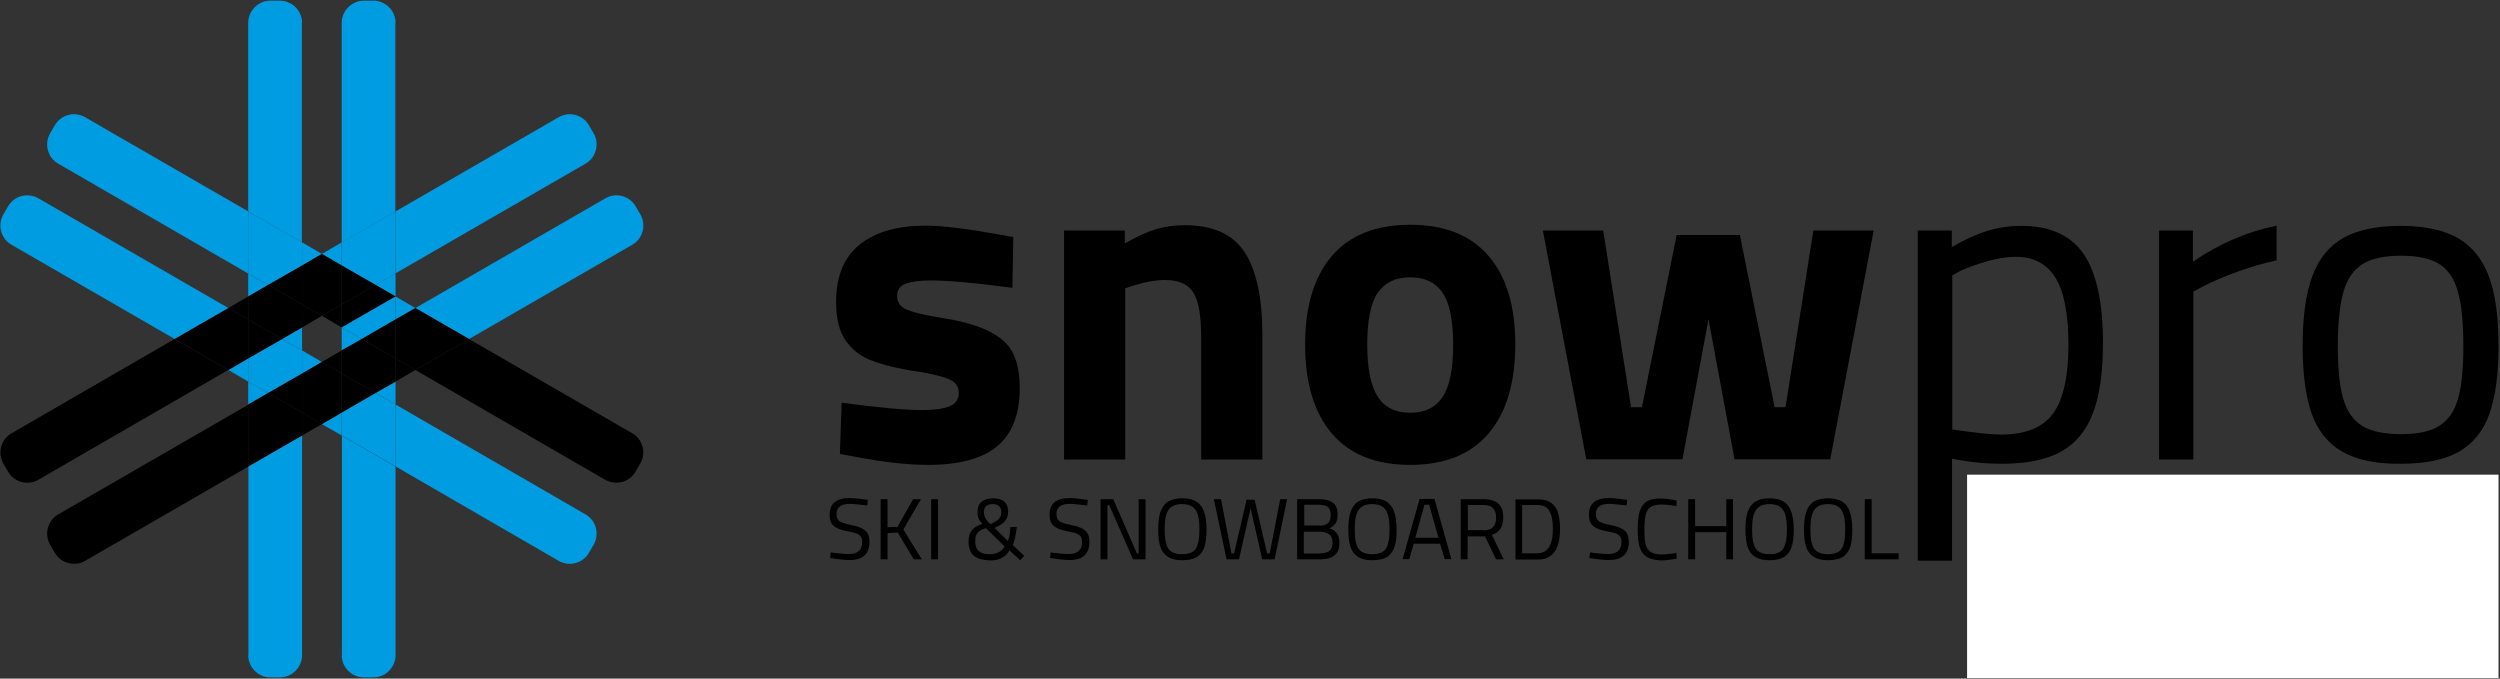
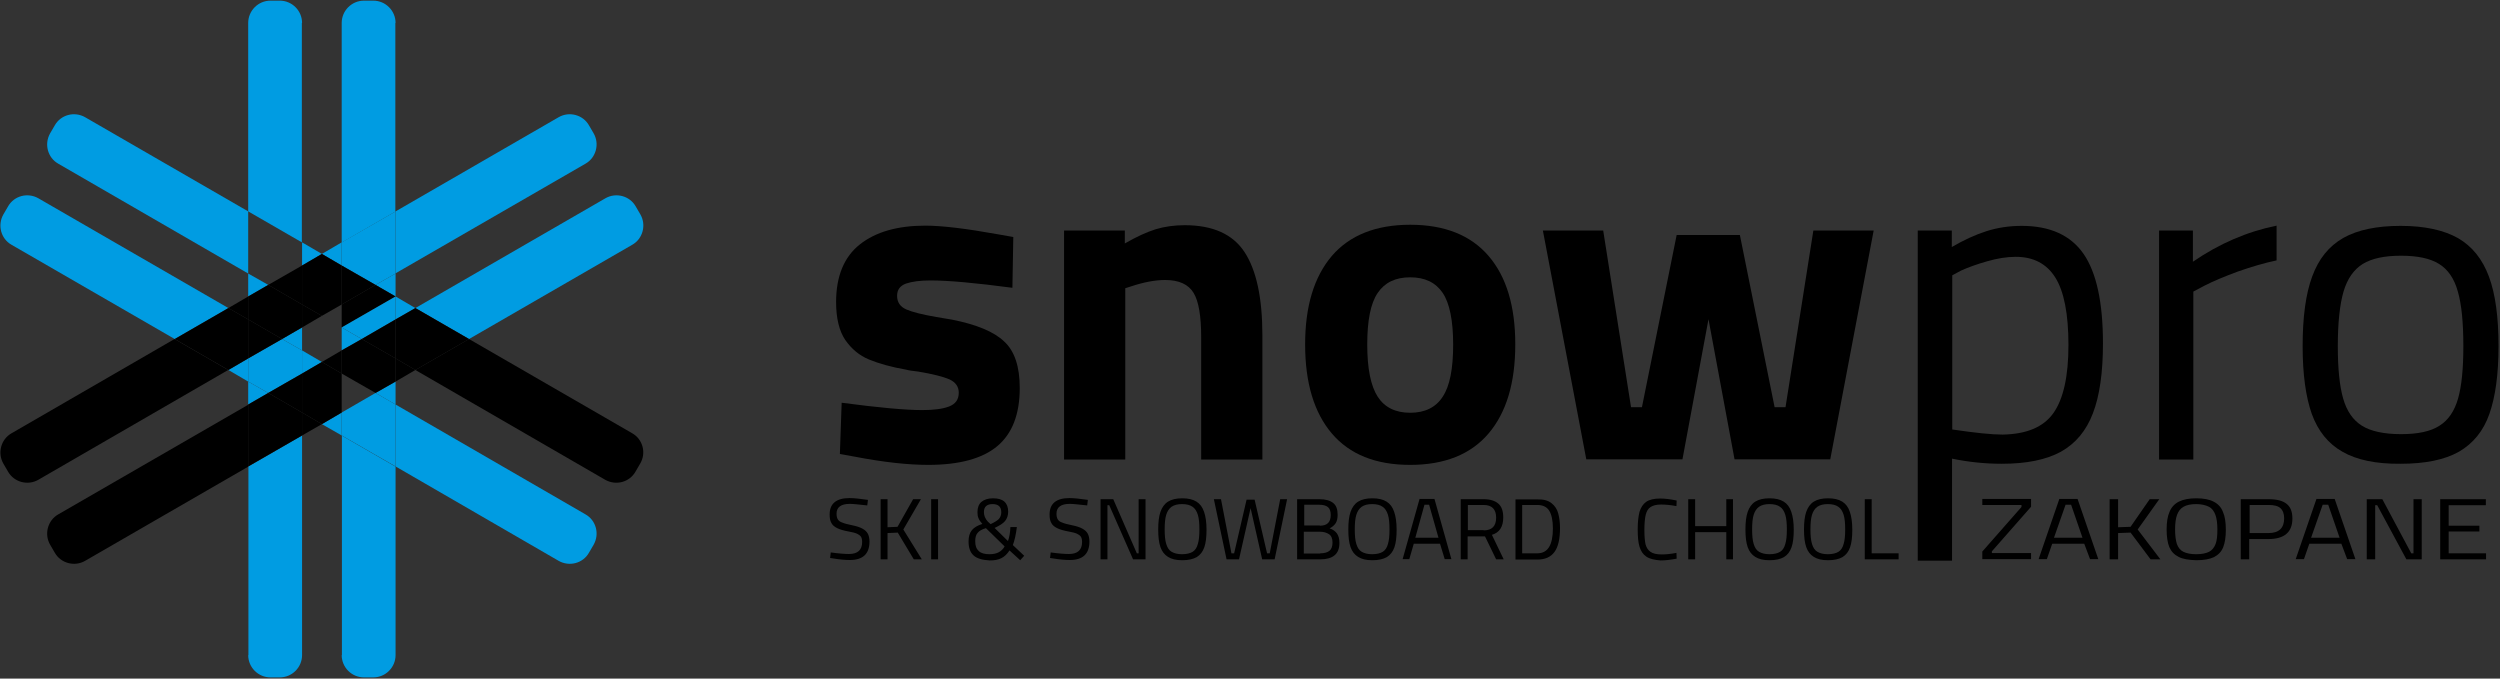
<svg xmlns="http://www.w3.org/2000/svg" width="1610" zoomAndPan="magnify" viewBox="0 0 1207.5 327.75" height="437" preserveAspectRatio="xMidYMid meet" version="1.0">
  <rect x="0" y="0" width="1207.5" height="327.75" fill="#333333" stroke="none" />
  <defs>
    <clipPath id="b02d85d36f">
      <path d="M 119 210 L 146 210 L 146 327.5 L 119 327.5 Z M 119 210 " clip-rule="nonzero" />
    </clipPath>
    <clipPath id="eab2d3c01e">
      <path d="M 165 210 L 192 210 L 192 327.5 L 165 327.5 Z M 165 210 " clip-rule="nonzero" />
    </clipPath>
    <clipPath id="0f10aeb413">
      <path d="M 0.211 163 L 111 163 L 111 234 L 0.211 234 Z M 0.211 163 " clip-rule="nonzero" />
    </clipPath>
    <clipPath id="dd0b6b1366">
      <path d="M 0.211 94 L 111 94 L 111 164 L 0.211 164 Z M 0.211 94 " clip-rule="nonzero" />
    </clipPath>
    <clipPath id="e08ed4b789">
      <path d="M 1112 109 L 1206.789 109 L 1206.789 225 L 1112 225 Z M 1112 109 " clip-rule="nonzero" />
    </clipPath>
    <clipPath id="1c52dc78c6">
      <path d="M 950.098 229.25 L 1206.789 229.25 L 1206.789 327.5 L 950.098 327.5 Z M 950.098 229.25 " clip-rule="nonzero" />
    </clipPath>
    <clipPath id="40784b5987">
-       <path d="M 0.098 0.25 L 256.789 0.25 L 256.789 98.5 L 0.098 98.5 Z M 0.098 0.25 " clip-rule="nonzero" />
-     </clipPath>
+       </clipPath>
    <clipPath id="4910d44923">
      <rect x="0" width="257" y="0" height="99" />
    </clipPath>
  </defs>
  <path fill="#009ce2" d="M 119.879 184.301 L 119.879 195.383 L 129.555 189.789 Z M 119.879 184.301 " fill-opacity="1" fill-rule="nonzero" />
  <path fill="#009ce2" d="M 145.898 11.078 C 145.898 5.16 141.059 0.316 135.148 0.316 L 130.633 0.316 C 124.719 0.316 119.879 5.16 119.879 11.078 L 119.879 102.102 L 145.793 117.055 L 145.793 11.078 Z M 145.898 11.078 " fill-opacity="1" fill-rule="nonzero" />
  <path fill="#009ce2" d="M 119.879 132.117 L 119.879 143.199 L 129.555 137.605 Z M 119.879 132.117 " fill-opacity="1" fill-rule="nonzero" />
  <path fill="#009ce2" d="M 136.223 163.75 L 145.898 169.238 L 145.898 158.156 Z M 136.223 163.75 " fill-opacity="1" fill-rule="nonzero" />
  <g clip-path="url(#b02d85d36f)">
    <path fill="#009ce2" d="M 119.879 316.422 C 119.879 322.34 124.719 327.184 130.633 327.184 L 135.148 327.184 C 141.059 327.184 145.898 322.34 145.898 316.422 L 145.898 210.336 L 119.988 225.293 L 119.988 316.422 Z M 119.879 316.422 " fill-opacity="1" fill-rule="nonzero" />
  </g>
  <path fill="#009ce2" d="M 165.039 169.238 L 174.715 163.75 L 165.039 158.156 Z M 165.039 169.238 " fill-opacity="1" fill-rule="nonzero" />
  <path fill="#009ce2" d="M 191.059 143.199 L 191.059 132.117 L 181.379 137.605 Z M 191.059 143.199 " fill-opacity="1" fill-rule="nonzero" />
  <path fill="#009ce2" d="M 191.059 11.078 C 191.059 5.16 186.219 0.316 180.305 0.316 L 175.789 0.316 C 169.875 0.316 165.039 5.16 165.039 11.078 L 165.039 117.164 L 190.949 102.207 L 190.949 11.078 Z M 191.059 11.078 " fill-opacity="1" fill-rule="nonzero" />
  <path fill="#009ce2" d="M 191.059 195.383 L 191.059 184.301 L 181.379 189.789 Z M 191.059 195.383 " fill-opacity="1" fill-rule="nonzero" />
  <g clip-path="url(#eab2d3c01e)">
    <path fill="#009ce2" d="M 165.039 316.422 C 165.039 322.34 169.875 327.184 175.789 327.184 L 180.305 327.184 C 186.219 327.184 191.059 322.34 191.059 316.422 L 191.059 225.402 L 165.145 210.445 L 165.145 316.422 Z M 165.039 316.422 " fill-opacity="1" fill-rule="nonzero" />
  </g>
  <path fill="#009ce2" d="M 305.352 118.238 C 310.512 115.332 312.23 108.664 309.328 103.605 L 307.07 99.734 C 304.168 94.566 297.5 92.848 292.449 95.75 L 200.625 148.793 L 226.539 163.75 Z M 305.352 118.238 " fill-opacity="1" fill-rule="nonzero" />
  <path fill="#000000" d="M 129.555 189.789 L 119.879 195.383 L 119.879 225.293 L 145.898 210.336 L 145.898 199.254 Z M 129.555 189.789 " fill-opacity="1" fill-rule="nonzero" />
  <path fill="#000000" d="M 174.715 163.75 L 165.039 169.238 L 165.039 180.426 L 181.379 189.789 L 191.059 184.301 L 191.059 173.109 Z M 174.715 163.75 " fill-opacity="1" fill-rule="nonzero" />
  <path fill="#009ce2" d="M 282.77 79.074 C 287.93 76.172 289.652 69.5 286.75 64.441 L 284.492 60.57 C 281.59 55.406 274.922 53.684 269.867 56.59 L 191.059 102.102 L 191.059 132.012 Z M 282.77 79.074 " fill-opacity="1" fill-rule="nonzero" />
  <path fill="#000000" d="M 145.898 147.074 L 145.898 158.156 L 155.469 152.559 Z M 145.898 147.074 " fill-opacity="1" fill-rule="nonzero" />
  <path fill="#000000" d="M 119.879 143.199 L 110.309 148.793 L 119.879 154.281 Z M 119.879 143.199 " fill-opacity="1" fill-rule="nonzero" />
  <g clip-path="url(#0f10aeb413)">
    <path fill="#000000" d="M 5.586 209.262 C 0.426 212.168 -1.293 218.836 1.609 223.895 L 3.867 227.766 C 6.77 232.934 13.434 234.652 18.488 231.75 L 110.203 178.707 L 84.289 163.75 Z M 5.586 209.262 " fill-opacity="1" fill-rule="nonzero" />
  </g>
  <path fill="#009ce2" d="M 165.039 117.055 L 155.469 122.648 L 165.039 128.246 Z M 165.039 117.055 " fill-opacity="1" fill-rule="nonzero" />
  <path fill="#000000" d="M 136.223 163.75 L 145.898 158.156 L 145.898 147.074 L 129.555 137.605 L 119.879 143.199 L 119.879 154.281 Z M 136.223 163.75 " fill-opacity="1" fill-rule="nonzero" />
  <path fill="#009ce2" d="M 181.379 137.605 L 191.059 132.117 L 191.059 102.102 L 165.039 117.055 L 165.039 128.246 Z M 181.379 137.605 " fill-opacity="1" fill-rule="nonzero" />
  <path fill="#009ce2" d="M 145.898 180.426 L 155.469 174.832 L 145.898 169.238 Z M 145.898 180.426 " fill-opacity="1" fill-rule="nonzero" />
  <path fill="#009ce2" d="M 269.867 270.91 C 275.027 273.816 281.59 272.094 284.492 266.93 L 286.75 263.059 C 289.652 257.895 287.93 251.332 282.77 248.426 L 191.059 195.383 L 191.059 225.293 Z M 269.867 270.91 " fill-opacity="1" fill-rule="nonzero" />
  <path fill="#009ce2" d="M 110.309 178.707 L 119.879 184.301 L 119.879 173.109 Z M 110.309 178.707 " fill-opacity="1" fill-rule="nonzero" />
  <g clip-path="url(#dd0b6b1366)">
    <path fill="#009ce2" d="M 18.488 95.75 C 13.328 92.848 6.77 94.566 3.867 99.734 L 1.609 103.605 C -1.293 108.77 0.426 115.332 5.586 118.238 L 84.398 163.75 L 110.309 148.793 Z M 18.488 95.75 " fill-opacity="1" fill-rule="nonzero" />
  </g>
  <path fill="#009ce2" d="M 155.469 204.852 L 165.039 210.336 L 165.039 199.254 Z M 155.469 204.852 " fill-opacity="1" fill-rule="nonzero" />
  <path fill="#009ce2" d="M 145.898 180.426 L 145.898 169.238 L 136.223 163.75 L 119.879 173.109 L 119.879 184.301 L 129.555 189.789 Z M 145.898 180.426 " fill-opacity="1" fill-rule="nonzero" />
  <path fill="#009ce2" d="M 165.039 199.254 L 165.039 210.336 L 191.059 225.293 L 191.059 195.383 L 181.379 189.789 Z M 165.039 199.254 " fill-opacity="1" fill-rule="nonzero" />
  <path fill="#000000" d="M 165.039 180.426 L 155.469 174.832 L 145.898 180.426 L 145.898 199.254 L 155.469 204.852 L 165.039 199.254 Z M 165.039 180.426 " fill-opacity="1" fill-rule="nonzero" />
  <path fill="#000000" d="M 119.879 154.281 L 110.309 148.793 L 84.398 163.75 L 110.309 178.707 L 119.879 173.109 Z M 119.879 154.281 " fill-opacity="1" fill-rule="nonzero" />
  <path fill="#000000" d="M 119.879 173.109 L 136.223 163.75 L 119.879 154.281 Z M 119.879 173.109 " fill-opacity="1" fill-rule="nonzero" />
  <path fill="#009ce2" d="M 41.066 56.59 C 35.906 53.684 29.348 55.406 26.445 60.57 L 24.188 64.441 C 21.285 69.605 23.004 76.172 28.164 79.074 L 119.879 132.117 L 119.879 102.102 Z M 41.066 56.59 " fill-opacity="1" fill-rule="nonzero" />
  <path fill="#009ce2" d="M 155.469 122.648 L 145.898 117.055 L 145.898 128.246 Z M 155.469 122.648 " fill-opacity="1" fill-rule="nonzero" />
-   <path fill="#000000" d="M 165.039 147.074 L 155.469 152.559 L 165.039 158.156 Z M 165.039 147.074 " fill-opacity="1" fill-rule="nonzero" />
  <path fill="#009ce2" d="M 200.625 148.793 L 191.059 143.199 L 191.059 154.281 Z M 200.625 148.793 " fill-opacity="1" fill-rule="nonzero" />
-   <path fill="#009ce2" d="M 145.898 128.246 L 145.898 117.055 L 119.879 102.102 L 119.879 132.117 L 129.555 137.605 Z M 145.898 128.246 " fill-opacity="1" fill-rule="nonzero" />
  <path fill="#000000" d="M 165.039 147.074 L 165.039 158.156 L 191.059 143.199 L 181.379 137.605 Z M 165.039 147.074 " fill-opacity="1" fill-rule="nonzero" />
  <path fill="#009ce2" d="M 174.715 163.75 L 191.059 154.281 L 191.059 143.199 L 165.039 158.156 Z M 174.715 163.75 " fill-opacity="1" fill-rule="nonzero" />
  <path fill="#000000" d="M 200.625 148.793 L 191.059 154.281 L 191.059 173.109 L 200.625 178.707 L 226.539 163.75 Z M 200.625 148.793 " fill-opacity="1" fill-rule="nonzero" />
  <path fill="#000000" d="M 28.164 248.426 C 23.004 251.332 21.285 258 24.188 263.059 L 26.445 266.93 C 29.348 272.094 36.016 273.816 41.066 270.91 L 119.879 225.402 L 119.879 195.488 Z M 28.164 248.426 " fill-opacity="1" fill-rule="nonzero" />
  <path fill="#000000" d="M 165.039 180.426 L 165.039 169.238 L 155.469 174.832 Z M 165.039 180.426 " fill-opacity="1" fill-rule="nonzero" />
  <path fill="#000000" d="M 191.059 184.301 L 200.625 178.707 L 191.059 173.109 Z M 191.059 184.301 " fill-opacity="1" fill-rule="nonzero" />
  <path fill="#000000" d="M 145.898 210.336 L 155.469 204.852 L 145.898 199.254 Z M 145.898 210.336 " fill-opacity="1" fill-rule="nonzero" />
  <path fill="#000000" d="M 145.898 199.254 L 145.898 180.426 L 129.555 189.789 Z M 145.898 199.254 " fill-opacity="1" fill-rule="nonzero" />
-   <path fill="#000000" d="M 181.379 189.789 L 165.039 180.426 L 165.039 199.254 Z M 181.379 189.789 " fill-opacity="1" fill-rule="nonzero" />
  <path fill="#000000" d="M 305.352 209.262 L 226.539 163.75 L 200.625 178.707 L 292.34 231.75 C 297.5 234.652 304.059 232.934 306.961 227.766 L 309.219 223.895 C 312.23 218.836 310.512 212.168 305.352 209.262 Z M 305.352 209.262 " fill-opacity="1" fill-rule="nonzero" />
  <path fill="#000000" d="M 191.059 173.109 L 191.059 154.281 L 174.715 163.75 Z M 191.059 173.109 " fill-opacity="1" fill-rule="nonzero" />
  <path fill="#000000" d="M 145.898 147.074 L 155.469 152.559 L 165.039 147.074 L 165.039 128.246 L 155.469 122.648 L 145.898 128.246 Z M 145.898 147.074 " fill-opacity="1" fill-rule="nonzero" />
  <path fill="#000000" d="M 129.555 137.605 L 145.898 147.074 L 145.898 128.246 Z M 129.555 137.605 " fill-opacity="1" fill-rule="nonzero" />
  <path fill="#000000" d="M 165.039 128.246 L 165.039 147.074 L 181.379 137.605 Z M 165.039 128.246 " fill-opacity="1" fill-rule="nonzero" />
  <path fill="#000000" d="M 412.762 220.559 L 405.664 219.27 L 406.523 194.52 C 424.375 196.887 437.277 198.07 445.445 198.07 C 450.93 198.07 455.23 197.535 458.348 196.352 C 461.469 195.168 463.082 193.016 463.082 189.68 C 463.082 186.773 461.574 184.621 458.562 183.223 C 455.555 181.934 450.5 180.641 443.402 179.457 C 440.715 179.137 438.887 178.922 437.922 178.598 C 430.5 177.309 424.48 175.586 419.75 173.648 C 415.02 171.711 411.258 168.484 408.246 164.18 C 405.344 159.875 403.836 153.742 403.836 145.891 C 403.836 133.41 407.707 124.047 415.34 118.023 C 422.977 112 433.512 108.984 446.953 108.984 C 454.91 108.984 466.629 110.383 482.109 113.184 L 489.422 114.473 L 488.992 139.004 C 471.145 136.637 458.027 135.453 449.426 135.453 C 444.371 135.453 440.5 135.992 437.598 136.961 C 434.695 138.035 433.297 139.973 433.297 142.879 C 433.297 145.996 434.801 148.148 437.707 149.441 C 440.609 150.73 445.445 151.914 452.113 153.098 L 459.855 154.391 C 471.684 156.758 480.066 160.199 485.016 164.934 C 490.066 169.559 492.539 177.09 492.539 187.422 C 492.539 200.117 488.887 209.477 481.68 215.5 C 474.477 221.527 463.297 224.539 448.352 224.539 C 438.566 224.539 426.738 223.25 412.762 220.559 Z M 412.762 220.559 " fill-opacity="1" fill-rule="nonzero" />
  <path fill="#000000" d="M 513.938 111.352 L 543.289 111.352 L 543.289 117.594 C 548.879 114.367 553.828 112.105 558.234 110.707 C 562.535 109.418 567.266 108.77 572.211 108.77 C 585.758 108.77 595.438 113.074 601.133 121.789 C 606.832 130.504 609.734 143.844 609.734 162.027 L 609.734 221.957 L 580.168 221.957 L 580.168 162.891 C 580.168 152.668 578.984 145.566 576.512 141.477 C 574.039 137.391 569.523 135.238 562.75 135.238 C 557.91 135.238 552.32 136.312 546.191 138.359 L 543.504 139.219 L 543.504 221.957 L 513.938 221.957 Z M 513.938 111.352 " fill-opacity="1" fill-rule="nonzero" />
  <path fill="#000000" d="M 643.281 209.371 C 634.68 199.254 630.379 184.945 630.379 166.332 C 630.379 147.934 634.68 133.73 643.281 123.617 C 651.883 113.613 664.57 108.555 681.129 108.555 C 697.793 108.555 710.375 113.613 718.977 123.617 C 727.578 133.625 731.879 147.828 731.879 166.332 C 731.879 184.945 727.578 199.254 718.977 209.371 C 710.375 219.484 697.688 224.539 681.129 224.539 C 664.465 224.539 651.883 219.484 643.281 209.371 Z M 696.828 191.617 C 700.266 186.453 701.879 178.059 701.879 166.441 C 701.879 154.82 700.16 146.43 696.828 141.477 C 693.387 136.422 688.227 133.945 681.129 133.945 C 674.031 133.945 668.871 136.422 665.43 141.477 C 661.992 146.535 660.379 154.82 660.379 166.441 C 660.379 178.059 662.098 186.453 665.43 191.617 C 668.766 196.781 674.031 199.363 681.129 199.363 C 688.227 199.363 693.492 196.781 696.828 191.617 Z M 696.828 191.617 " fill-opacity="1" fill-rule="nonzero" />
  <path fill="#000000" d="M 745.211 111.352 L 774.348 111.352 L 787.789 196.672 L 793.055 196.672 L 809.828 113.504 L 840.363 113.504 L 857.137 196.672 L 862.406 196.672 L 875.848 111.352 L 904.984 111.352 L 884.016 221.852 L 837.785 221.852 L 825.203 154.176 L 812.625 221.852 L 766.176 221.852 Z M 745.211 111.352 " fill-opacity="1" fill-rule="nonzero" />
  <path fill="#000000" d="M 926.379 111.352 L 942.723 111.352 L 942.723 119.316 C 948.422 115.98 954.012 113.398 959.387 111.676 C 964.766 109.953 970.465 109.094 976.484 109.094 C 990.141 109.094 1000.137 113.613 1006.375 122.648 C 1012.609 131.688 1015.73 146.105 1015.73 165.902 C 1015.73 179.891 1014.117 191.188 1010.891 199.578 C 1007.664 208.078 1002.504 214.211 995.406 218.191 C 988.312 222.066 978.848 224 966.914 224 C 958.637 224 950.68 223.141 942.832 221.527 L 942.832 270.805 L 926.273 270.805 L 926.273 111.352 Z M 991.75 199.578 C 996.59 192.801 999.062 181.824 999.062 166.656 C 999.062 151.594 996.914 140.727 992.719 134.055 C 988.527 127.383 982.184 124.047 973.582 124.047 C 969.281 124.047 964.656 124.801 959.82 126.199 C 954.871 127.598 950.68 129.105 947.133 130.719 L 942.938 132.98 L 942.938 207.434 C 953.797 209.047 961.969 209.906 967.238 209.906 C 978.742 209.691 986.914 206.355 991.75 199.578 Z M 991.75 199.578 " fill-opacity="1" fill-rule="nonzero" />
  <path fill="#000000" d="M 1042.824 111.352 L 1059.168 111.352 L 1059.168 126.414 C 1071.852 117.699 1085.293 111.891 1099.594 108.984 L 1099.594 125.77 C 1093.895 126.953 1087.66 128.781 1080.887 131.148 C 1074.219 133.625 1068.844 135.883 1064.863 137.93 L 1059.383 140.832 L 1059.383 221.957 L 1042.824 221.957 Z M 1042.824 111.352 " fill-opacity="1" fill-rule="nonzero" />
  <g clip-path="url(#e08ed4b789)">
    <path fill="#000000" d="M 1131.418 218.191 C 1124.539 214.32 1119.594 208.188 1116.582 199.902 C 1113.68 191.617 1112.172 180.75 1112.172 167.191 C 1112.172 153.207 1113.68 141.91 1116.797 133.516 C 1119.914 125.016 1124.859 118.883 1131.848 114.902 C 1138.73 111.031 1147.977 109.094 1159.48 109.094 C 1171.094 109.094 1180.34 111.137 1187.223 115.012 C 1194.102 118.992 1199.047 125.23 1202.168 133.625 C 1205.285 142.016 1206.789 153.207 1206.789 167.191 C 1206.789 180.75 1205.285 191.617 1202.383 199.902 C 1199.48 208.188 1194.531 214.211 1187.652 218.191 C 1180.77 222.066 1171.418 224 1159.48 224 C 1147.656 224.109 1138.301 222.172 1131.418 218.191 Z M 1178.297 205.602 C 1182.598 202.914 1185.5 198.504 1187.223 192.586 C 1188.941 186.668 1189.801 178.168 1189.801 167.301 C 1189.801 155.789 1188.941 146.965 1187.113 140.727 C 1185.395 134.484 1182.277 130.074 1178.082 127.492 C 1173.781 124.801 1167.652 123.512 1159.695 123.512 C 1151.738 123.512 1145.613 124.801 1141.203 127.492 C 1136.902 130.18 1133.785 134.594 1131.957 140.727 C 1130.129 146.965 1129.16 155.789 1129.16 167.301 C 1129.16 178.059 1130.02 186.453 1131.742 192.477 C 1133.461 198.504 1136.473 202.914 1140.773 205.602 C 1145.074 208.293 1151.418 209.691 1159.695 209.691 C 1167.762 209.691 1173.996 208.402 1178.297 205.602 Z M 1178.297 205.602 " fill-opacity="1" fill-rule="nonzero" />
  </g>
  <path fill="#000000" d="M 402.438 269.727 L 400.934 269.512 L 401.258 266.824 C 405.129 267.363 408.137 267.578 410.074 267.578 C 414.266 267.578 416.418 265.641 416.418 261.766 C 416.418 260.691 416.203 259.828 415.879 259.293 C 415.449 258.645 414.805 258.215 413.945 257.785 C 412.977 257.355 411.688 257.031 409.859 256.711 C 407.492 256.281 405.664 255.742 404.375 255.098 C 403.086 254.449 402.117 253.695 401.578 252.621 C 400.934 251.547 400.719 250.254 400.719 248.426 C 400.719 243.262 403.945 240.57 410.289 240.57 C 412.438 240.57 415.449 240.895 419.211 241.434 L 418.891 244.121 C 414.805 243.691 412.008 243.367 410.504 243.367 C 406.203 243.367 404.051 244.98 404.051 248.102 C 404.051 249.285 404.266 250.254 404.699 250.898 C 405.129 251.547 405.773 252.082 406.848 252.406 C 407.816 252.836 409.43 253.266 411.578 253.695 C 413.73 254.129 415.34 254.664 416.523 255.312 C 417.707 255.957 418.566 256.711 419.105 257.68 C 419.641 258.645 419.965 259.938 419.965 261.551 C 419.965 267.469 416.848 270.48 410.504 270.48 C 408.246 270.48 405.664 270.266 402.438 269.727 Z M 402.438 269.727 " fill-opacity="1" fill-rule="nonzero" />
  <path fill="#000000" d="M 433.621 257.246 L 428.676 257.465 L 428.676 270.16 L 425.34 270.16 L 425.34 241.109 L 428.676 241.109 L 428.676 254.664 L 433.512 254.449 L 441.039 241.109 L 444.801 241.109 L 436.309 255.742 L 445.23 270.16 L 441.359 270.16 Z M 433.621 257.246 " fill-opacity="1" fill-rule="nonzero" />
  <path fill="#000000" d="M 449.746 241.109 L 453.082 241.109 L 453.082 270.16 L 449.746 270.16 Z M 449.746 241.109 " fill-opacity="1" fill-rule="nonzero" />
  <path fill="#000000" d="M 470.176 268.223 C 468.562 266.715 467.812 264.457 467.812 261.551 C 467.812 259.184 468.348 257.355 469.422 256.062 C 470.5 254.773 472.113 253.805 474.477 253.051 C 473.617 252.082 472.973 251.223 472.648 250.363 C 472.219 249.5 472.113 248.426 472.113 247.348 C 472.113 245.199 472.758 243.477 474.047 242.398 C 475.336 241.324 477.164 240.68 479.637 240.68 C 482.109 240.68 483.938 241.215 485.121 242.293 C 486.305 243.367 486.949 244.98 486.949 247.133 C 486.949 248.965 486.41 250.469 485.445 251.652 C 484.477 252.836 482.758 253.914 480.391 254.988 L 486.844 261.336 C 487.488 259.613 487.918 257.355 488.023 254.559 L 491.145 254.559 C 490.711 258.109 490.066 261.012 489.207 263.273 L 494.691 268.438 L 492.754 270.59 L 487.594 265.855 C 486.41 267.684 485.121 268.867 483.617 269.621 C 482.109 270.375 480.285 270.695 478.023 270.695 C 474.371 270.48 471.789 269.727 470.176 268.223 Z M 482.434 266.715 C 483.617 266.07 484.586 265.102 485.23 263.918 L 476.199 255.098 C 474.371 255.633 472.973 256.387 472.219 257.355 C 471.359 258.324 471.035 259.613 471.035 261.445 C 471.035 263.594 471.574 265.102 472.758 266.18 C 473.941 267.254 475.66 267.684 477.918 267.684 C 479.746 267.684 481.25 267.363 482.434 266.715 Z M 482.434 250.684 C 483.188 249.824 483.617 248.746 483.617 247.457 C 483.617 244.766 482.219 243.477 479.422 243.477 C 476.629 243.477 475.23 244.766 475.23 247.348 C 475.23 249.07 475.875 250.578 477.164 251.977 L 478.457 253.16 C 480.285 252.297 481.68 251.438 482.434 250.684 Z M 482.434 250.684 " fill-opacity="1" fill-rule="nonzero" />
  <path fill="#000000" d="M 508.668 269.727 L 507.164 269.512 L 507.484 266.824 C 511.355 267.363 514.367 267.578 516.301 267.578 C 520.496 267.578 522.645 265.641 522.645 261.766 C 522.645 260.691 522.43 259.828 522.109 259.293 C 521.68 258.645 521.031 258.215 520.172 257.785 C 519.207 257.355 517.914 257.031 516.086 256.711 C 513.723 256.281 511.895 255.742 510.605 255.098 C 509.312 254.449 508.348 253.695 507.809 252.621 C 507.164 251.547 506.949 250.254 506.949 248.426 C 506.949 243.262 510.172 240.57 516.516 240.57 C 518.668 240.57 521.68 240.895 525.441 241.434 L 525.117 244.121 C 521.031 243.691 518.238 243.367 516.73 243.367 C 512.43 243.367 510.281 244.98 510.281 248.102 C 510.281 249.285 510.496 250.254 510.926 250.898 C 511.355 251.547 512 252.082 513.078 252.406 C 514.043 252.836 515.656 253.266 517.809 253.695 C 519.957 254.129 521.57 254.664 522.754 255.312 C 523.938 255.957 524.797 256.711 525.332 257.68 C 525.871 258.645 526.195 259.938 526.195 261.551 C 526.195 267.469 523.074 270.48 516.73 270.48 C 514.473 270.48 511.895 270.266 508.668 269.727 Z M 508.668 269.727 " fill-opacity="1" fill-rule="nonzero" />
  <path fill="#000000" d="M 553.289 241.109 L 553.289 270.16 L 547.27 270.16 L 535.762 244.016 L 534.902 244.016 L 534.902 270.16 L 531.57 270.16 L 531.57 241.109 L 537.699 241.109 L 549.094 267.254 L 549.957 267.254 L 549.957 241.109 Z M 553.289 241.109 " fill-opacity="1" fill-rule="nonzero" />
  <path fill="#000000" d="M 564.148 268.977 C 562.43 267.898 561.246 266.395 560.492 264.242 C 559.738 262.09 559.418 259.293 559.418 255.742 C 559.418 252.297 559.738 249.395 560.492 247.242 C 561.246 245.09 562.43 243.367 564.148 242.293 C 565.867 241.215 568.125 240.68 571.031 240.68 C 573.934 240.68 576.191 241.215 577.91 242.293 C 579.633 243.367 580.812 244.98 581.566 247.242 C 582.32 249.395 582.75 252.297 582.75 255.848 C 582.75 259.398 582.426 262.195 581.676 264.348 C 580.922 266.5 579.738 268.008 578.02 269.082 C 576.297 270.051 574.039 270.59 571.031 270.59 C 568.02 270.59 565.867 270.051 564.148 268.977 Z M 576.082 266.5 C 577.266 265.746 578.125 264.457 578.555 262.734 C 579.094 261.012 579.309 258.754 579.309 255.742 C 579.309 252.73 579.094 250.363 578.555 248.641 C 578.02 246.918 577.156 245.52 575.977 244.766 C 574.793 243.906 573.07 243.477 570.922 243.477 C 568.77 243.477 567.16 243.906 565.867 244.766 C 564.688 245.629 563.824 246.918 563.289 248.641 C 562.75 250.363 562.535 252.73 562.535 255.742 C 562.535 258.645 562.75 261.012 563.289 262.734 C 563.824 264.457 564.578 265.746 565.867 266.5 C 567.16 267.254 568.77 267.684 570.922 267.684 C 573.07 267.684 574.898 267.254 576.082 266.5 Z M 576.082 266.5 " fill-opacity="1" fill-rule="nonzero" />
  <path fill="#000000" d="M 586.297 241.109 L 589.738 241.109 L 594.793 267.254 L 596.082 267.254 L 602.102 241.324 L 605.973 241.324 L 611.992 267.254 L 613.285 267.254 L 618.336 241.109 L 621.672 241.109 L 615.648 270.16 L 609.629 270.16 L 604.039 245.414 L 598.445 270.16 L 592.426 270.16 Z M 586.297 241.109 " fill-opacity="1" fill-rule="nonzero" />
  <path fill="#000000" d="M 626.508 241.109 L 637.262 241.109 C 640.273 241.109 642.422 241.754 643.926 242.938 C 645.434 244.121 646.078 246.059 646.078 248.641 C 646.078 250.363 645.754 251.762 645.109 252.73 C 644.465 253.695 643.496 254.559 642.207 255.203 C 643.82 255.742 645.004 256.602 645.754 257.68 C 646.508 258.754 646.938 260.262 646.938 262.195 C 646.938 264.887 646.184 266.93 644.574 268.223 C 643.066 269.512 640.703 270.16 637.797 270.16 L 626.508 270.16 Z M 637.477 253.914 C 639.305 253.914 640.594 253.48 641.453 252.621 C 642.316 251.762 642.746 250.469 642.746 248.746 C 642.746 247.027 642.316 245.734 641.453 244.98 C 640.594 244.23 639.195 243.797 637.262 243.797 L 629.949 243.797 L 629.949 253.805 L 637.477 253.805 Z M 637.691 267.254 C 639.625 267.254 641.133 266.824 642.098 266.07 C 643.066 265.316 643.605 263.918 643.605 262.09 C 643.605 260.152 643.066 258.754 641.883 258 C 640.703 257.246 639.305 256.816 637.367 256.816 L 629.734 256.816 L 629.734 267.363 L 637.691 267.363 Z M 637.691 267.254 " fill-opacity="1" fill-rule="nonzero" />
  <path fill="#000000" d="M 655.969 268.977 C 654.25 267.898 653.066 266.395 652.312 264.242 C 651.562 262.09 651.238 259.293 651.238 255.742 C 651.238 252.297 651.562 249.395 652.312 247.242 C 653.066 245.09 654.25 243.367 655.969 242.293 C 657.691 241.215 659.949 240.68 662.852 240.68 C 665.754 240.68 668.012 241.215 669.73 242.293 C 671.453 243.367 672.637 244.98 673.387 247.242 C 674.141 249.395 674.57 252.297 674.57 255.848 C 674.57 259.398 674.246 262.195 673.496 264.348 C 672.742 266.5 671.559 268.008 669.84 269.082 C 668.121 270.051 665.859 270.59 662.852 270.59 C 659.84 270.59 657.691 270.051 655.969 268.977 Z M 667.902 266.5 C 669.086 265.746 669.945 264.457 670.379 262.734 C 670.914 261.012 671.129 258.754 671.129 255.742 C 671.129 252.73 670.914 250.363 670.379 248.641 C 669.84 246.918 668.98 245.52 667.797 244.766 C 666.613 243.906 664.895 243.477 662.742 243.477 C 660.594 243.477 658.98 243.906 657.691 244.766 C 656.508 245.629 655.648 246.918 655.109 248.641 C 654.57 250.363 654.355 252.73 654.355 255.742 C 654.355 258.645 654.57 261.012 655.109 262.734 C 655.648 264.457 656.398 265.746 657.691 266.5 C 658.98 267.254 660.594 267.684 662.742 267.684 C 664.895 267.684 666.723 267.254 667.902 266.5 Z M 667.902 266.5 " fill-opacity="1" fill-rule="nonzero" />
  <path fill="#000000" d="M 695.535 262.629 L 682.848 262.629 L 680.699 270.051 L 677.473 270.051 L 685.645 241 L 692.848 241 L 701.02 270.051 L 697.793 270.051 Z M 683.602 259.723 L 694.785 259.723 L 690.27 243.797 L 688.012 243.797 Z M 683.602 259.723 " fill-opacity="1" fill-rule="nonzero" />
  <path fill="#000000" d="M 705.645 241.109 L 716.609 241.109 C 719.727 241.109 722.094 241.863 723.707 243.262 C 725.32 244.66 726.07 246.918 726.07 249.93 C 726.07 254.449 724.242 257.246 720.59 258.324 L 726.285 270.16 L 722.633 270.16 L 717.254 259.078 L 708.867 259.078 L 708.867 270.16 L 705.535 270.16 L 705.535 241.109 Z M 716.609 256.172 C 720.59 256.172 722.633 254.129 722.633 250.039 C 722.633 245.949 720.59 243.906 716.609 243.906 L 708.977 243.906 L 708.977 256.062 L 716.609 256.062 Z M 716.609 256.172 " fill-opacity="1" fill-rule="nonzero" />
  <path fill="#000000" d="M 749.402 243.047 C 751.016 244.336 752.09 245.949 752.629 247.996 C 753.168 250.039 753.488 252.297 753.488 254.988 C 753.488 260.262 752.629 264.133 750.801 266.609 C 748.973 269.082 746.285 270.266 742.523 270.266 L 731.984 270.266 L 731.984 241.215 L 742.523 241.215 C 745.531 241.109 747.789 241.754 749.402 243.047 Z M 750.047 255.203 C 750.047 251.332 749.402 248.426 748.223 246.598 C 747.039 244.766 745.102 243.906 742.523 243.906 L 735.211 243.906 L 735.211 267.254 L 742.523 267.254 C 747.574 267.254 750.047 263.273 750.047 255.203 Z M 750.047 255.203 " fill-opacity="1" fill-rule="nonzero" />
-   <path fill="#000000" d="M 769.188 269.727 L 767.684 269.512 L 768.004 266.824 C 771.875 267.363 774.887 267.578 776.82 267.578 C 781.016 267.578 783.164 265.641 783.164 261.766 C 783.164 260.691 782.949 259.828 782.629 259.293 C 782.195 258.645 781.551 258.215 780.691 257.785 C 779.723 257.355 778.434 257.031 776.605 256.711 C 774.242 256.281 772.414 255.742 771.121 255.098 C 769.832 254.449 768.863 253.695 768.328 252.621 C 767.684 251.547 767.469 250.254 767.469 248.426 C 767.469 243.262 770.691 240.57 777.035 240.57 C 779.188 240.57 782.195 240.895 785.961 241.434 L 785.637 244.121 C 781.551 243.691 778.758 243.367 777.25 243.367 C 772.949 243.367 770.801 244.98 770.801 248.102 C 770.801 249.285 771.016 250.254 771.445 250.898 C 771.875 251.547 772.52 252.082 773.594 252.406 C 774.562 252.836 776.176 253.266 778.328 253.695 C 780.477 254.129 782.09 254.664 783.273 255.312 C 784.453 255.957 785.316 256.711 785.852 257.68 C 786.391 258.645 786.711 259.938 786.711 261.551 C 786.711 267.469 783.594 270.48 777.25 270.48 C 774.992 270.48 772.414 270.266 769.188 269.727 Z M 769.188 269.727 " fill-opacity="1" fill-rule="nonzero" />
  <path fill="#000000" d="M 795.207 268.867 C 793.594 267.793 792.52 266.18 791.875 264.027 C 791.23 261.875 791.012 259.078 791.012 255.633 C 791.012 252.191 791.336 249.395 791.875 247.242 C 792.52 245.09 793.594 243.477 795.098 242.398 C 796.605 241.324 798.969 240.785 801.871 240.785 C 804.129 240.785 806.82 241.109 809.828 241.754 L 809.723 244.445 C 806.82 243.906 804.348 243.691 802.305 243.691 C 800.047 243.691 798.434 244.121 797.25 244.875 C 796.066 245.629 795.312 246.918 794.883 248.641 C 794.453 250.363 794.238 252.945 794.238 256.172 C 794.238 259.078 794.453 261.23 794.777 262.844 C 795.207 264.457 795.961 265.641 797.141 266.5 C 798.324 267.363 800.152 267.793 802.625 267.793 C 804.562 267.793 806.926 267.578 809.723 267.039 L 809.828 269.836 C 806.926 270.375 804.348 270.695 802.09 270.695 C 799.184 270.48 796.82 269.945 795.207 268.867 Z M 795.207 268.867 " fill-opacity="1" fill-rule="nonzero" />
  <path fill="#000000" d="M 837.031 241.109 L 837.031 270.16 L 833.805 270.16 L 833.805 257.031 L 818.754 257.031 L 818.754 270.16 L 815.422 270.16 L 815.422 241.109 L 818.754 241.109 L 818.754 254.129 L 833.805 254.129 L 833.805 241.109 Z M 837.031 241.109 " fill-opacity="1" fill-rule="nonzero" />
  <path fill="#000000" d="M 847.785 268.977 C 846.062 267.898 844.879 266.395 844.129 264.242 C 843.375 262.09 843.051 259.293 843.051 255.742 C 843.051 252.297 843.375 249.395 844.129 247.242 C 844.879 245.09 846.062 243.367 847.785 242.293 C 849.504 241.215 851.762 240.68 854.664 240.68 C 857.566 240.68 859.824 241.215 861.547 242.293 C 863.266 243.367 864.449 244.98 865.203 247.242 C 865.953 249.395 866.383 252.297 866.383 255.848 C 866.383 259.398 866.062 262.195 865.309 264.348 C 864.555 266.5 863.375 268.008 861.652 269.082 C 859.934 270.051 857.676 270.59 854.664 270.59 C 851.656 270.59 849.504 270.051 847.785 268.977 Z M 859.824 266.5 C 861.008 265.746 861.867 264.457 862.297 262.734 C 862.836 261.012 863.051 258.754 863.051 255.742 C 863.051 252.73 862.836 250.363 862.297 248.641 C 861.762 246.918 860.902 245.52 859.719 244.766 C 858.535 243.906 856.816 243.477 854.664 243.477 C 852.516 243.477 850.902 243.906 849.613 244.766 C 848.43 245.629 847.57 246.918 847.031 248.641 C 846.492 250.363 846.277 252.73 846.277 255.742 C 846.277 258.645 846.492 261.012 847.031 262.734 C 847.57 264.457 848.32 265.746 849.613 266.5 C 850.902 267.254 852.516 267.684 854.664 267.684 C 856.816 267.684 858.645 267.254 859.824 266.5 Z M 859.824 266.5 " fill-opacity="1" fill-rule="nonzero" />
  <path fill="#000000" d="M 876.062 268.977 C 874.34 267.898 873.156 266.395 872.406 264.242 C 871.652 262.09 871.332 259.293 871.332 255.742 C 871.332 252.297 871.652 249.395 872.406 247.242 C 873.156 245.09 874.34 243.367 876.062 242.293 C 877.781 241.215 880.039 240.68 882.941 240.68 C 885.844 240.68 888.102 241.215 889.824 242.293 C 891.543 243.367 892.727 244.98 893.48 247.242 C 894.23 249.395 894.66 252.297 894.66 255.848 C 894.66 259.398 894.34 262.195 893.586 264.348 C 892.836 266.5 891.652 268.008 889.93 269.082 C 888.211 270.051 885.953 270.59 882.941 270.59 C 879.934 270.59 877.781 270.051 876.062 268.977 Z M 887.996 266.5 C 889.18 265.746 890.039 264.457 890.469 262.734 C 891.008 261.012 891.223 258.754 891.223 255.742 C 891.223 252.73 891.008 250.363 890.469 248.641 C 889.93 246.918 889.07 245.52 887.887 244.766 C 886.707 243.906 884.984 243.477 882.836 243.477 C 880.684 243.477 879.07 243.906 877.781 244.766 C 876.598 245.629 875.738 246.918 875.199 248.641 C 874.664 250.363 874.449 252.73 874.449 255.742 C 874.449 258.645 874.664 261.012 875.199 262.734 C 875.738 264.457 876.492 265.746 877.781 266.5 C 879.07 267.254 880.684 267.684 882.836 267.684 C 884.984 267.684 886.812 267.254 887.996 266.5 Z M 887.996 266.5 " fill-opacity="1" fill-rule="nonzero" />
  <path fill="#000000" d="M 917.027 267.254 L 917.027 270.16 L 900.684 270.16 L 900.684 241.109 L 904.016 241.109 L 904.016 267.254 Z M 917.027 267.254 " fill-opacity="1" fill-rule="nonzero" />
  <path fill="#000000" d="M 957.453 266.395 L 976.375 244.875 L 976.375 243.906 L 957.453 243.906 L 957.453 241 L 981 241 L 981 244.766 L 962.078 266.285 L 962.078 267.145 L 981 267.145 L 981 270.051 L 957.453 270.051 Z M 957.453 266.395 " fill-opacity="1" fill-rule="nonzero" />
  <path fill="#000000" d="M 1006.695 262.629 L 991.215 262.629 L 988.633 270.051 L 984.656 270.051 L 994.656 241 L 1003.473 241 L 1013.469 270.051 L 1009.492 270.051 Z M 992.074 259.723 L 1005.836 259.723 L 1000.352 243.797 L 997.664 243.797 Z M 992.074 259.723 " fill-opacity="1" fill-rule="nonzero" />
  <path fill="#000000" d="M 1029.062 257.246 L 1023.039 257.465 L 1023.039 270.16 L 1018.953 270.16 L 1018.953 241.109 L 1023.039 241.109 L 1023.039 254.664 L 1029.062 254.449 L 1038.309 241.109 L 1042.93 241.109 L 1032.5 255.742 L 1043.469 270.16 L 1038.738 270.16 Z M 1029.062 257.246 " fill-opacity="1" fill-rule="nonzero" />
  <path fill="#000000" d="M 1052.285 268.977 C 1050.133 267.898 1048.738 266.395 1047.77 264.242 C 1046.91 262.09 1046.48 259.293 1046.48 255.742 C 1046.48 252.297 1046.91 249.395 1047.875 247.242 C 1048.738 245.09 1050.242 243.367 1052.391 242.293 C 1054.543 241.215 1057.34 240.68 1060.777 240.68 C 1064.328 240.68 1067.121 241.215 1069.164 242.293 C 1071.316 243.367 1072.82 244.98 1073.68 247.242 C 1074.648 249.395 1075.078 252.297 1075.078 255.848 C 1075.078 259.398 1074.648 262.195 1073.789 264.348 C 1072.93 266.5 1071.422 268.008 1069.379 269.082 C 1067.336 270.051 1064.434 270.59 1060.887 270.59 C 1057.23 270.48 1054.328 270.051 1052.285 268.977 Z M 1067.016 266.5 C 1068.414 265.746 1069.488 264.457 1070.133 262.734 C 1070.777 261.012 1070.992 258.754 1070.992 255.742 C 1070.992 252.73 1070.672 250.363 1070.027 248.641 C 1069.379 246.918 1068.414 245.52 1066.906 244.766 C 1065.402 244.016 1063.359 243.477 1060.777 243.477 C 1058.199 243.477 1056.156 243.906 1054.648 244.766 C 1053.145 245.629 1052.176 246.918 1051.531 248.641 C 1050.887 250.363 1050.566 252.73 1050.566 255.742 C 1050.566 258.645 1050.887 261.012 1051.426 262.734 C 1052.07 264.457 1053.039 265.746 1054.543 266.5 C 1056.047 267.254 1058.09 267.684 1060.777 267.684 C 1063.469 267.684 1065.512 267.254 1067.016 266.5 Z M 1067.016 266.5 " fill-opacity="1" fill-rule="nonzero" />
  <path fill="#000000" d="M 1082.496 241.109 L 1095.723 241.109 C 1099.699 241.109 1102.605 241.863 1104.434 243.367 C 1106.367 244.875 1107.227 247.242 1107.227 250.469 C 1107.227 257.031 1103.355 260.367 1095.613 260.367 L 1086.367 260.367 L 1086.367 270.16 L 1082.281 270.16 L 1082.281 241.109 Z M 1095.723 257.465 C 1100.668 257.465 1103.25 255.098 1103.25 250.363 C 1103.25 248.102 1102.605 246.488 1101.422 245.414 C 1100.238 244.336 1098.305 243.906 1095.723 243.906 L 1086.582 243.906 L 1086.582 257.465 Z M 1095.723 257.465 " fill-opacity="1" fill-rule="nonzero" />
  <path fill="#000000" d="M 1130.883 262.629 L 1115.398 262.629 L 1112.816 270.051 L 1108.84 270.051 L 1118.84 241 L 1127.656 241 L 1137.656 270.051 L 1133.676 270.051 Z M 1116.258 259.723 L 1130.02 259.723 L 1124.539 243.797 L 1121.852 243.797 Z M 1116.258 259.723 " fill-opacity="1" fill-rule="nonzero" />
  <path fill="#000000" d="M 1169.695 241.109 L 1169.695 270.16 L 1162.277 270.16 L 1148.191 244.016 L 1147.223 244.016 L 1147.223 270.16 L 1143.137 270.16 L 1143.137 241.109 L 1150.664 241.109 L 1164.641 267.254 L 1165.719 267.254 L 1165.719 241.109 Z M 1169.695 241.109 " fill-opacity="1" fill-rule="nonzero" />
  <path fill="#000000" d="M 1182.707 243.906 L 1182.707 253.914 L 1197.543 253.914 L 1197.543 256.711 L 1182.707 256.711 L 1182.707 267.254 L 1200.77 267.254 L 1200.77 270.16 L 1178.621 270.16 L 1178.621 241.109 L 1200.66 241.109 L 1200.66 244.016 L 1182.707 244.016 Z M 1182.707 243.906 " fill-opacity="1" fill-rule="nonzero" />
  <g clip-path="url(#1c52dc78c6)">
    <g transform="matrix(1, 0, 0, 1, 950, 229)">
      <g clip-path="url(#4910d44923)">
        <g clip-path="url(#40784b5987)">
          <path fill="#ffffff" d="M 0.098 0.25 L 267.602 0.25 L 267.602 98.5 L 0.098 98.5 Z M 0.098 0.25 " fill-opacity="1" fill-rule="nonzero" />
        </g>
      </g>
    </g>
  </g>
</svg>